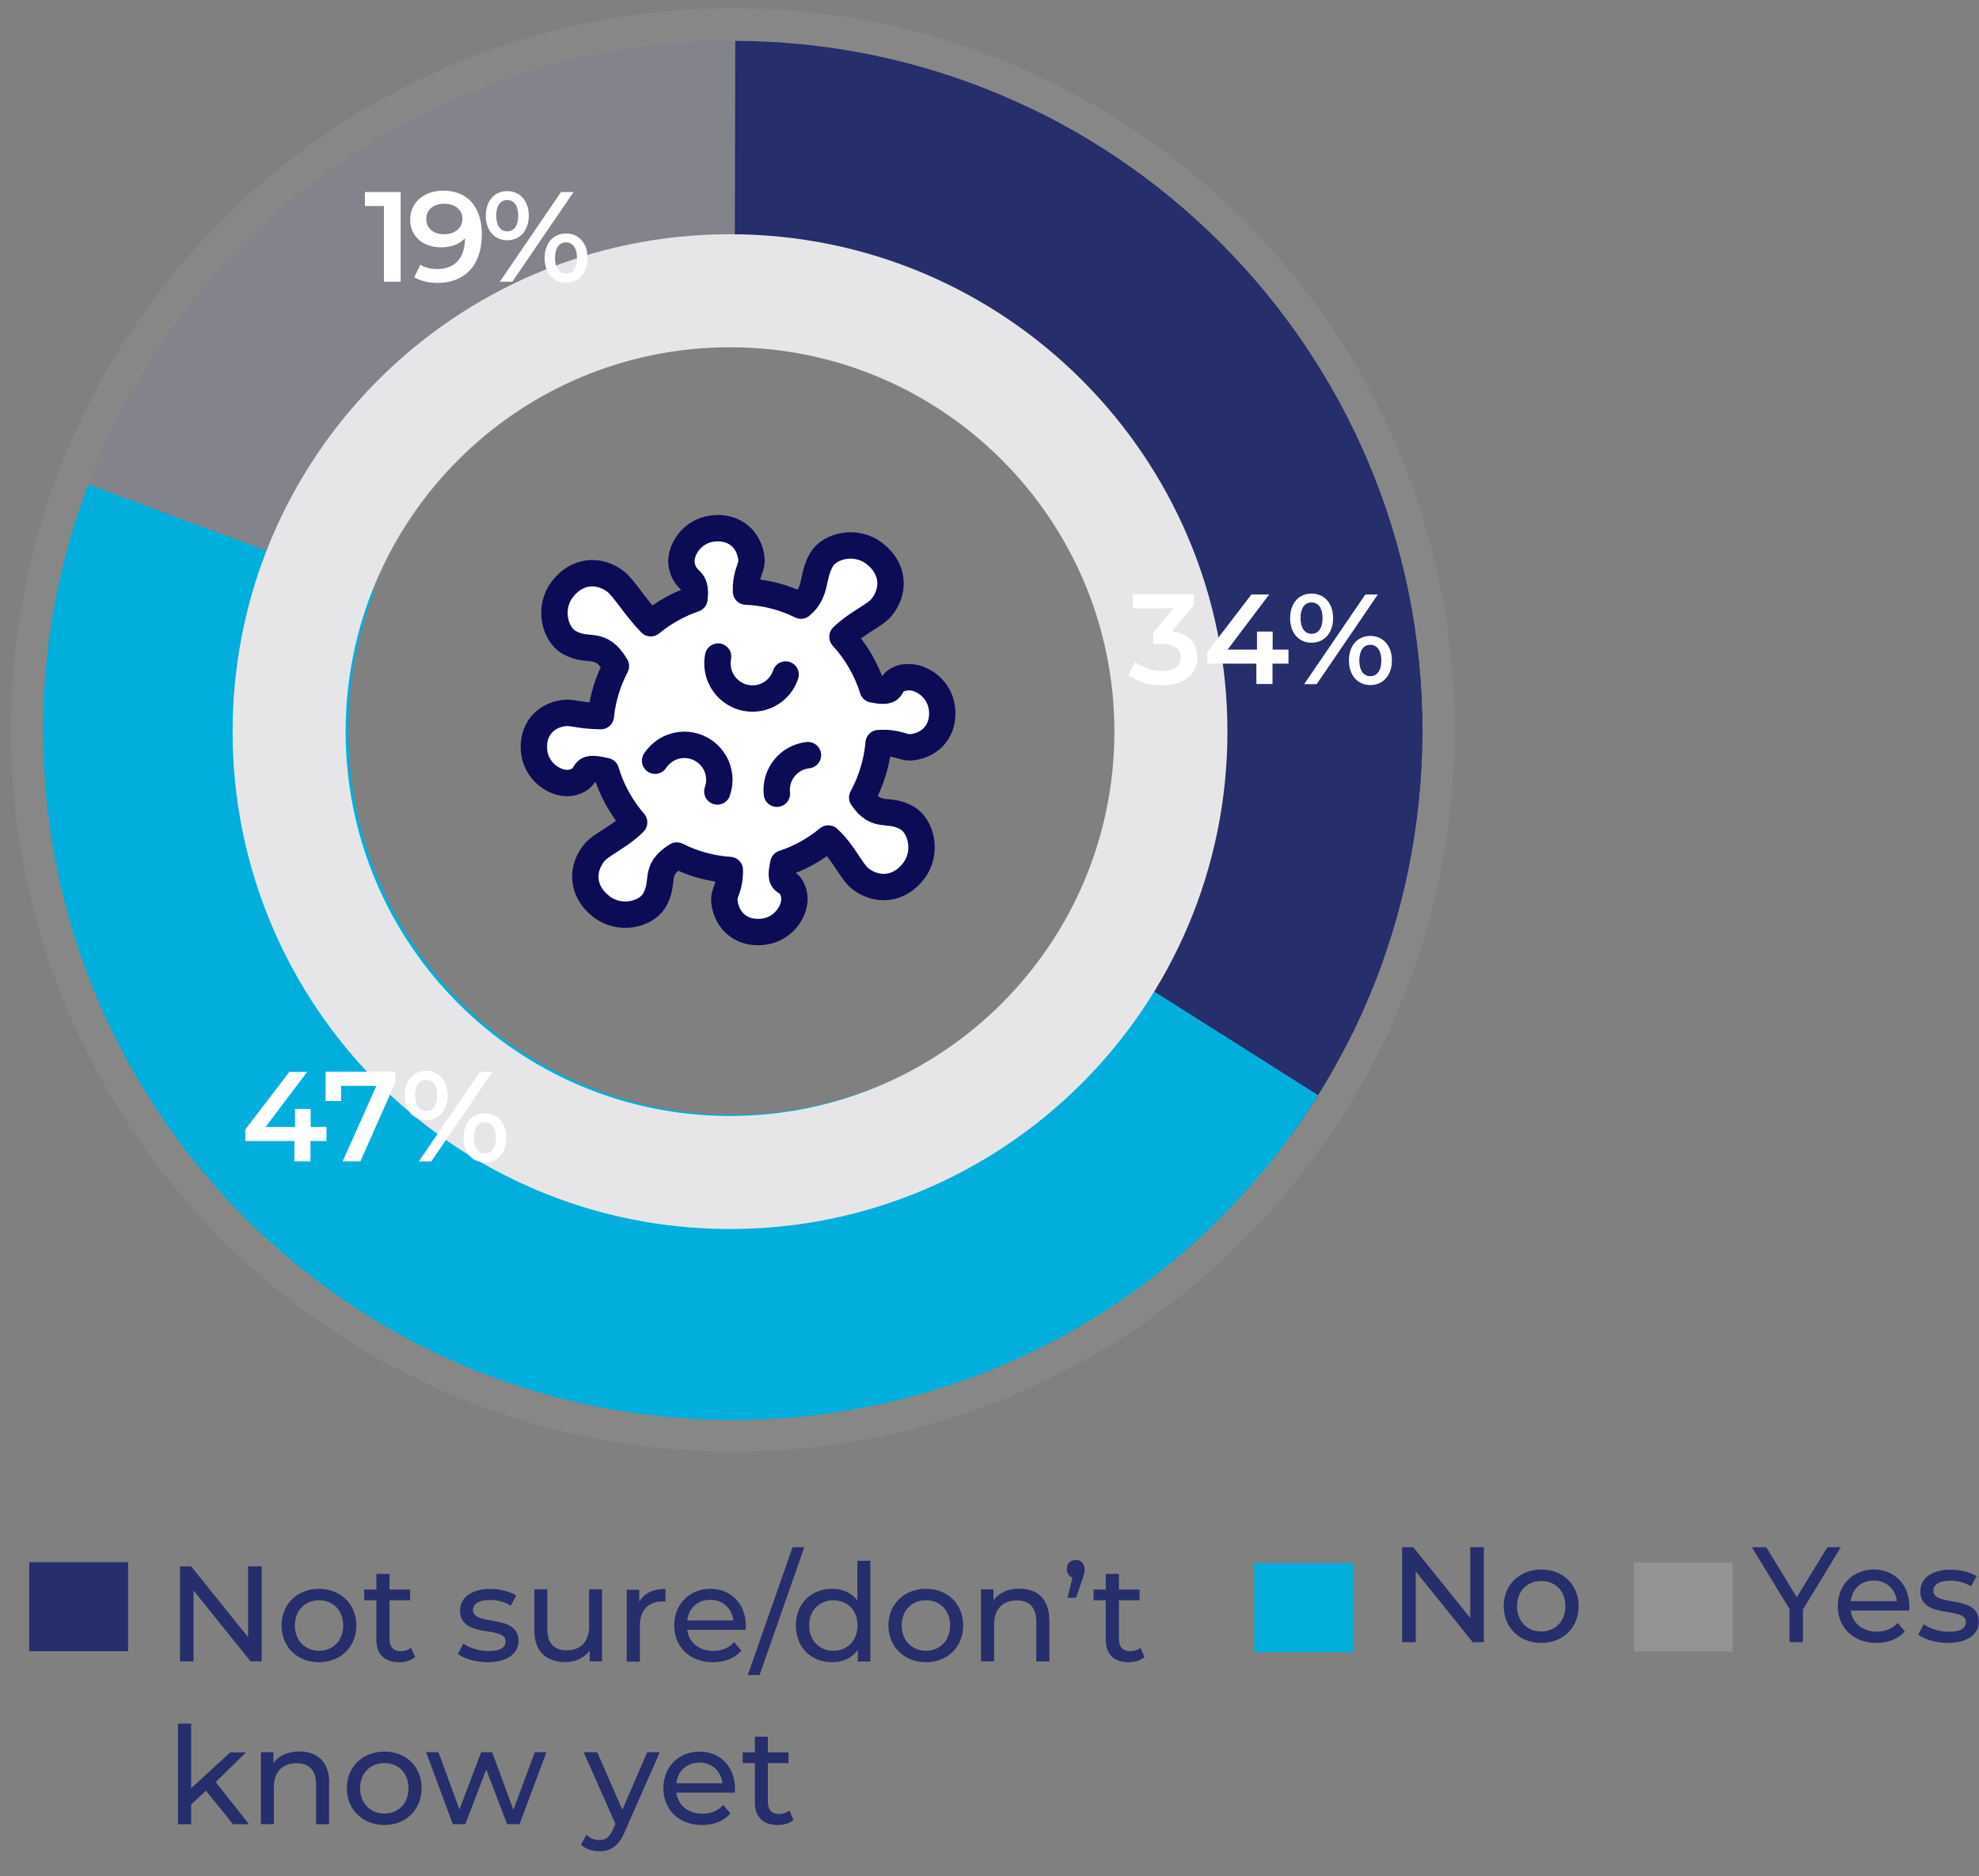
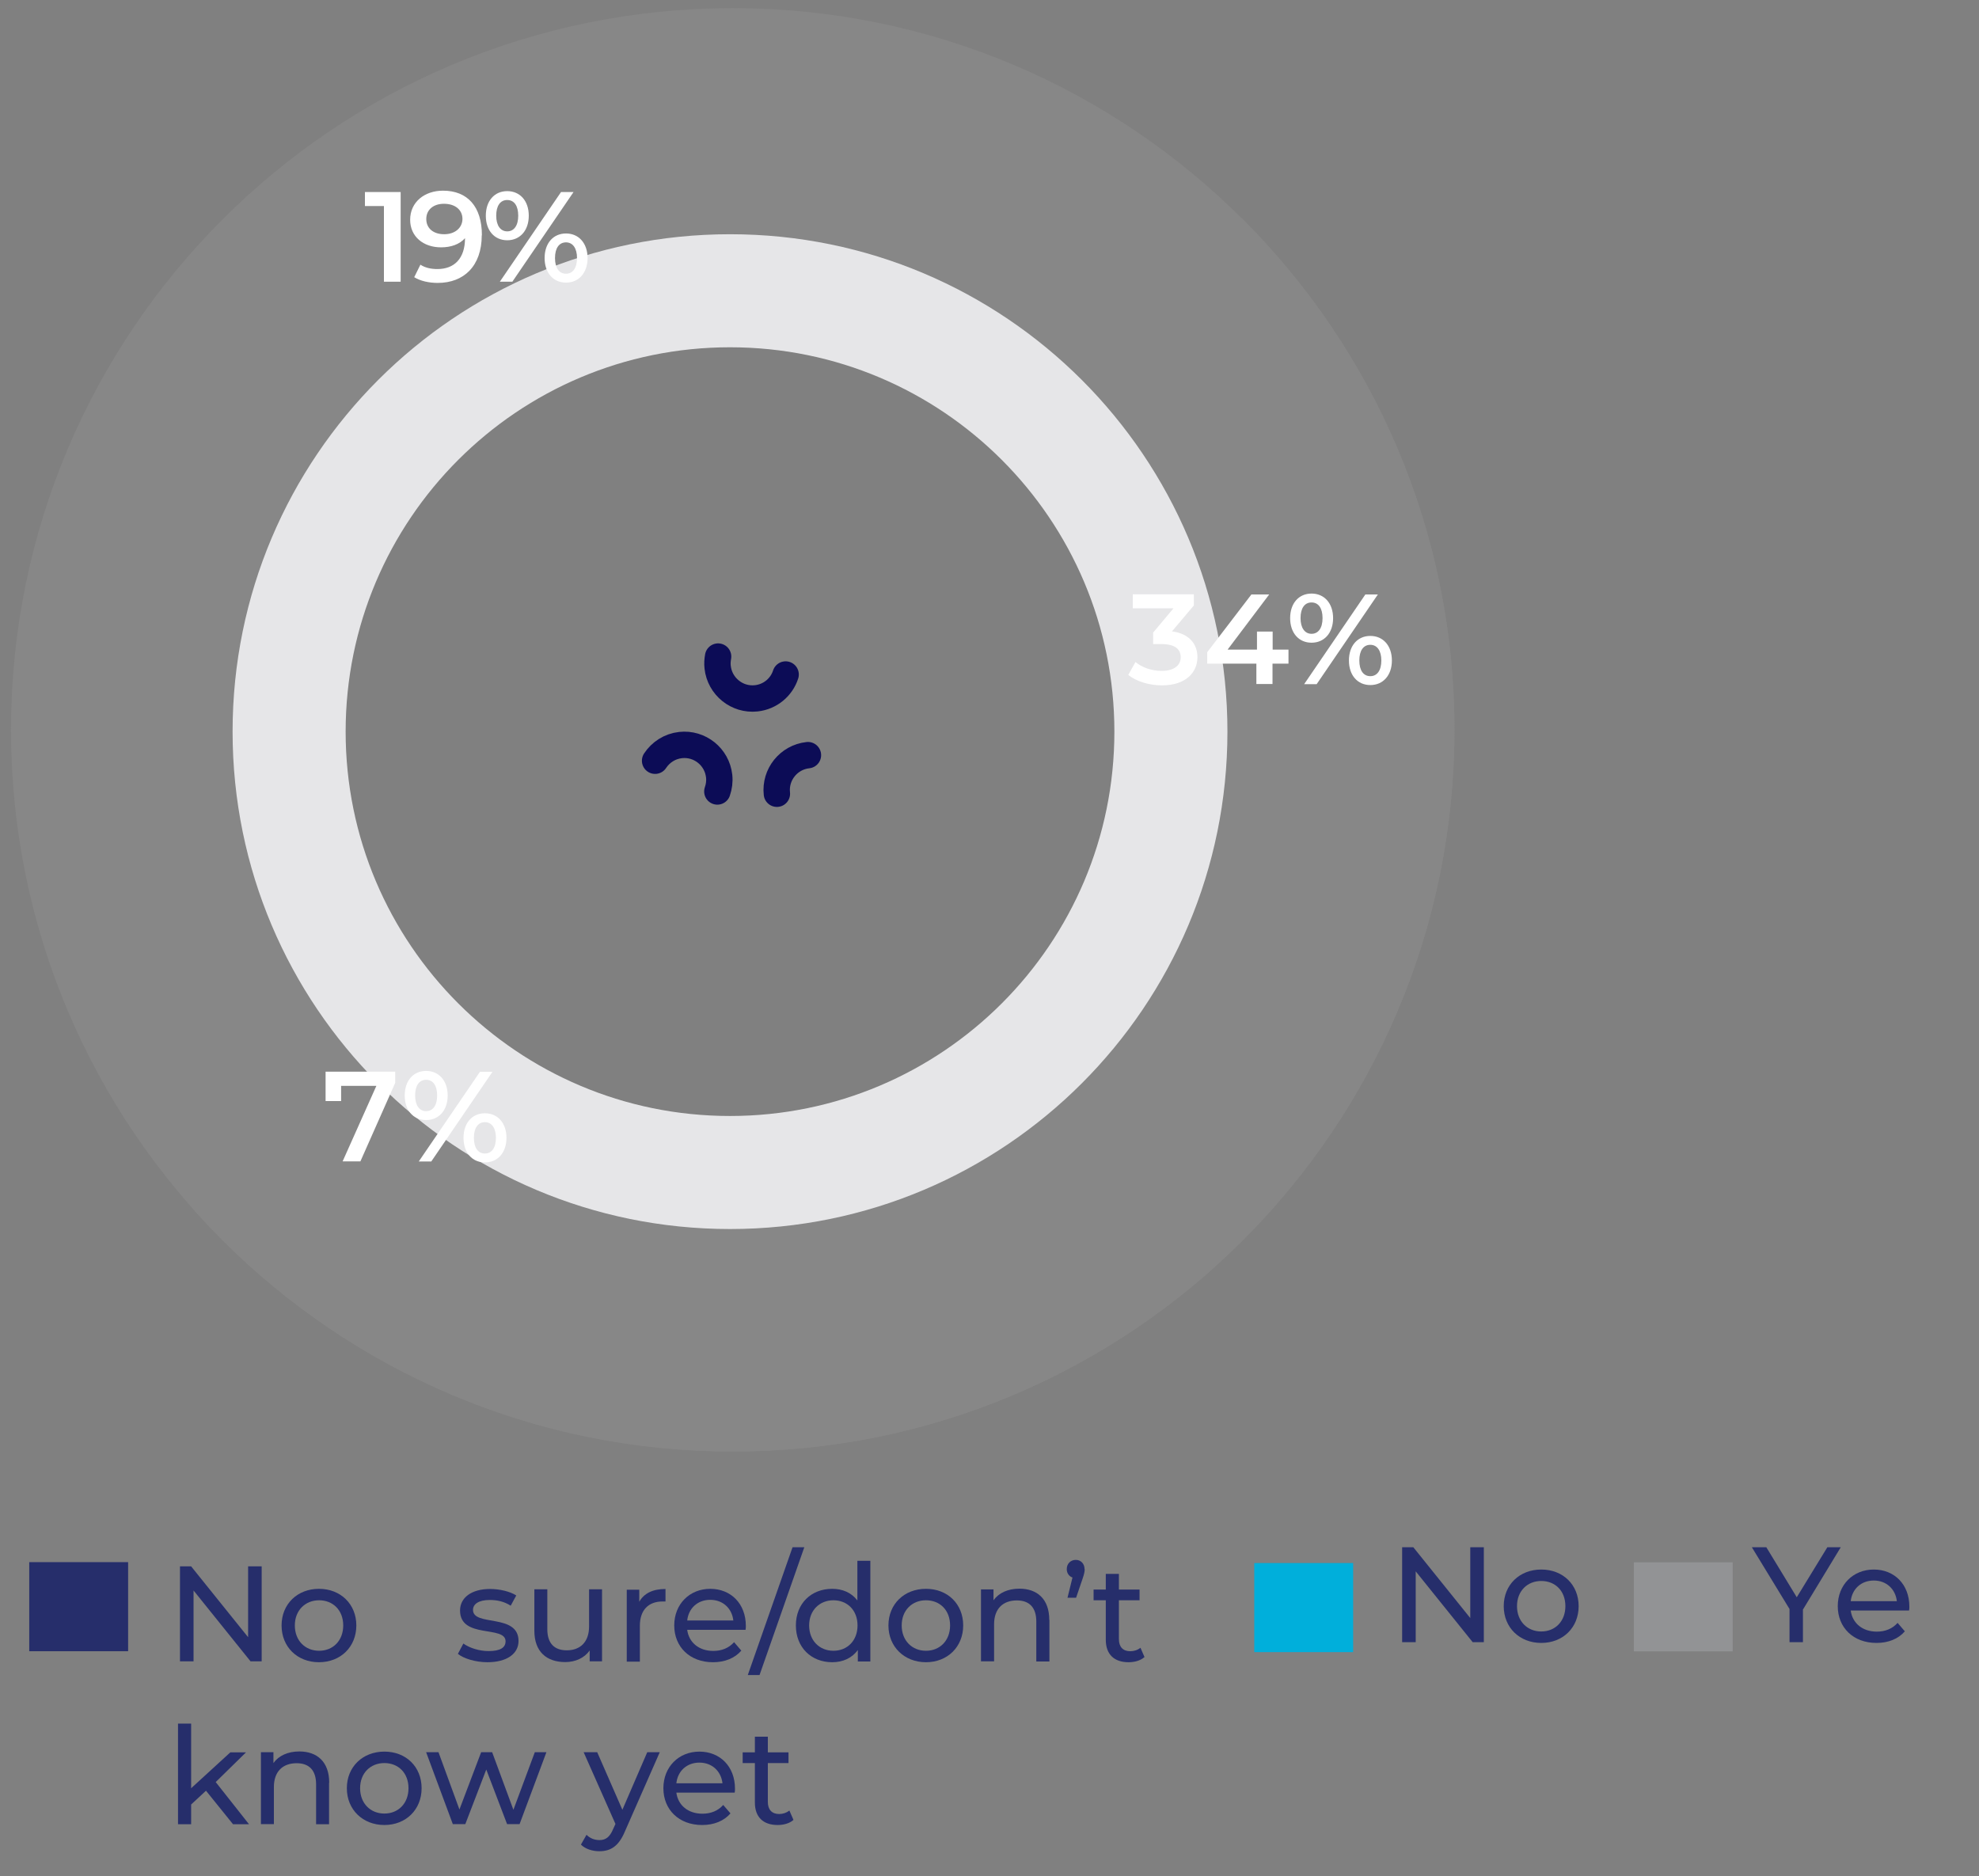
<svg xmlns="http://www.w3.org/2000/svg" viewBox="0 0 131.29 124.48">
  <rect x="0" y="0" width="131.29" height="124.48" fill="#808080" stroke="none" />
  <defs>
    <style>.cls-1,.cls-2{fill:none;}.cls-3{clip-path:url(#clippath);}.cls-4{fill:#00afdb;}.cls-5,.cls-6{fill:#fff;}.cls-7{fill:#9c9b9b;}.cls-8{fill:#929395;}.cls-9{fill:#83838b;}.cls-10{fill:#262e6b;}.cls-11{fill:#e6e6e8;mix-blend-mode:multiply;}.cls-12{clip-path:url(#clippath-1);}.cls-6,.cls-2{stroke:#0c0c56;stroke-linecap:round;stroke-linejoin:round;stroke-width:1.75px;}.cls-13{opacity:.25;}.cls-14{isolation:isolate;}</style>
    <clipPath id="clippath">
      <path class="cls-7" d="M.73,48.42C.73,21.98,22.17,.54,48.61,.54s47.88,21.44,47.88,47.88-21.44,47.88-47.88,47.88S.73,74.87,.73,48.42Zm47.88,26.69c14.74,0,26.69-11.95,26.69-26.69s-11.95-26.69-26.69-26.69-26.69,11.95-26.69,26.69,11.95,26.69,26.69,26.69Z" />
    </clipPath>
    <clipPath id="clippath-1">
-       <path class="cls-1" d="M2.86,48.46C2.86,23.2,23.35,2.71,48.61,2.71s45.75,20.48,45.75,45.75-20.48,45.75-45.75,45.75S2.86,73.73,2.86,48.46Zm45.75,25.5c14.08,0,25.5-11.42,25.5-25.5s-11.42-25.5-25.5-25.5-25.5,11.42-25.5,25.5,11.42,25.5,25.5,25.5Z" />
-     </clipPath>
+       </clipPath>
  </defs>
  <g class="cls-14">
    <g id="Laag_1">
      <g class="cls-13">
        <path class="cls-7" d="M.73,48.42C.73,21.98,22.17,.54,48.61,.54s47.88,21.44,47.88,47.88-21.44,47.88-47.88,47.88S.73,74.87,.73,48.42Zm47.88,26.69c14.74,0,26.69-11.95,26.69-26.69s-11.95-26.69-26.69-26.69-26.69,11.95-26.69,26.69,11.95,26.69,26.69,26.69Z" />
        <g class="cls-3">
          <g>
            <path class="cls-7" d="M48.68,48.4L11.34,21.28C20.33,8.91,33.39,2.25,48.68,2.25V48.4Z" />
            <path class="cls-7" d="M48.68,48.4L9.74,23.64c2.73-4.3,5.63-7.57,9.56-10.82l29.38,35.58Z" />
            <path class="cls-7" d="M48.68,48.4L2.58,50.49c-.46-10.18,1.96-18.99,7.57-27.5l38.52,25.4Z" />
            <path class="cls-7" d="M48.68,48.4l23.14,39.92c-22.05,12.78-50.28,5.27-63.07-16.78C3.64,62.72,1.73,53.8,2.78,43.66l45.9,4.74Z" />
            <path class="cls-7" d="M48.68,48.4V2.25c25.49,0,46.15,20.66,46.15,46.15,0,10.19-2.82,18.88-8.81,27.12l-37.33-27.12Z" />
          </g>
          <path class="cls-7" d="M48.68,48.4L12.56,80.46c17.7,19.95,48.23,21.77,68.18,4.06L48.68,48.4Z" />
          <path class="cls-7" d="M48.68,48.4L82.66,14.08c18.95,18.77,19.1,49.35,.33,68.3-7.51,7.58-16,11.96-26.53,13.68l-7.79-47.66Z" />
        </g>
      </g>
      <g class="cls-12">
        <path class="cls-9" d="M48.68,48.44L11.27,75.47C-3.65,54.81,.99,25.96,21.65,11.04,29.91,5.07,38.6,2.27,48.8,2.3l-.12,46.15Z" />
        <path class="cls-4" d="M48.59,48.08L5.36,31.95c-8.91,23.88,3.22,50.46,27.09,59.37l16.14-43.23Z" />
        <path class="cls-10" d="M48.37,48.35l41.18,20.82c11.5-22.75,2.38-50.5-20.37-62l-20.82,41.18Z" />
        <path class="cls-10" d="M48.68,48.44l.1-46.15c25.49,.05,46.1,20.75,46.05,46.24-.02,10.19-2.86,18.87-8.87,27.1l-37.28-27.2Z" />
        <path class="cls-4" d="M48.59,48.08l-24.67,39c21.54,13.62,50.04,7.21,63.67-14.33l-39-24.67Z" />
      </g>
      <path class="cls-11" d="M15.43,48.54c0-18.23,14.77-33,33-33s33,14.77,33,33-14.77,33-33,33S15.43,66.76,15.43,48.54Zm33,25.5c14.08,0,25.5-11.42,25.5-25.5s-11.42-25.5-25.5-25.5-25.5,11.42-25.5,25.5,11.42,25.5,25.5,25.5Z" />
      <g>
        <path class="cls-5" d="M79.44,43.6c0,1-.76,1.87-2.35,1.87-.84,0-1.68-.25-2.24-.69l.48-.86c.42,.36,1.07,.59,1.74,.59,.79,0,1.26-.35,1.26-.9s-.39-.88-1.29-.88h-.54v-.76l1.35-1.61h-2.7v-.93h4.05v.74l-1.45,1.72c1.12,.14,1.69,.82,1.69,1.71Z" />
        <path class="cls-5" d="M85.47,44.03h-1.05v1.35h-1.07v-1.35h-3.26v-.76l2.93-3.83h1.18l-2.76,3.66h1.95v-1.2h1.04v1.2h1.05v.93Z" />
        <path class="cls-5" d="M85.59,41.01c0-.98,.57-1.63,1.42-1.63s1.43,.65,1.43,1.63-.58,1.63-1.43,1.63-1.42-.65-1.42-1.63Zm2.15,0c0-.66-.27-1.04-.73-1.04s-.73,.38-.73,1.04,.29,1.04,.73,1.04,.73-.37,.73-1.04Zm2.84-1.57h.83l-4.06,5.95h-.83l4.06-5.95Zm-1.09,4.38c0-.98,.57-1.63,1.42-1.63s1.43,.65,1.43,1.63-.58,1.63-1.43,1.63-1.42-.65-1.42-1.63Zm2.15,0c0-.65-.28-1.04-.73-1.04s-.73,.37-.73,1.04,.28,1.04,.73,1.04,.73-.38,.73-1.04Z" />
      </g>
      <g>
-         <path class="cls-5" d="M21.65,75.7h-1.05v1.35h-1.07v-1.35h-3.26v-.76l2.93-3.83h1.18l-2.76,3.66h1.95v-1.2h1.04v1.2h1.05v.93Z" />
        <path class="cls-5" d="M26.22,71.1v.74l-2.31,5.21h-1.18l2.24-5.01h-2.34v1.01h-1.03v-1.95h4.62Z" />
        <path class="cls-5" d="M26.85,72.68c0-.98,.57-1.63,1.42-1.63s1.43,.65,1.43,1.63-.58,1.63-1.43,1.63-1.42-.65-1.42-1.63Zm2.15,0c0-.66-.27-1.04-.73-1.04s-.73,.38-.73,1.04,.29,1.04,.73,1.04,.73-.37,.73-1.04Zm2.84-1.57h.83l-4.06,5.95h-.83l4.06-5.95Zm-1.09,4.38c0-.98,.57-1.63,1.42-1.63s1.43,.65,1.43,1.63-.58,1.63-1.43,1.63-1.42-.65-1.42-1.63Zm2.15,0c0-.65-.28-1.04-.73-1.04s-.73,.37-.73,1.04,.28,1.04,.73,1.04,.73-.38,.73-1.04Z" />
      </g>
      <g>
        <path class="cls-5" d="M26.58,12.74v5.95h-1.11v-5.02h-1.26v-.93h2.36Z" />
        <path class="cls-5" d="M31.96,15.61c0,2.04-1.19,3.16-2.92,3.16-.59,0-1.16-.13-1.56-.38l.41-.83c.32,.21,.71,.29,1.13,.29,1.12,0,1.83-.7,1.83-2.05h0c-.36,.41-.93,.61-1.59,.61-1.17,0-2.05-.71-2.05-1.83,0-1.18,.96-1.93,2.18-1.93,1.62,0,2.58,1.05,2.58,2.96Zm-1.28-1.09c0-.56-.44-1-1.23-1-.69,0-1.17,.39-1.17,1.01s.47,1.01,1.19,1.01,1.21-.43,1.21-1.02Z" />
        <path class="cls-5" d="M32.23,14.31c0-.98,.57-1.63,1.42-1.63s1.43,.65,1.43,1.63-.58,1.63-1.43,1.63-1.42-.65-1.42-1.63Zm2.15,0c0-.66-.27-1.04-.73-1.04s-.73,.38-.73,1.04,.29,1.04,.73,1.04,.73-.37,.73-1.04Zm2.84-1.57h.83l-4.06,5.95h-.83l4.06-5.95Zm-1.09,4.38c0-.98,.57-1.63,1.42-1.63s1.43,.65,1.43,1.63-.58,1.63-1.43,1.63-1.42-.65-1.42-1.63Zm2.15,0c0-.65-.28-1.04-.73-1.04s-.73,.37-.73,1.04,.28,1.04,.73,1.04,.73-.38,.73-1.04Z" />
      </g>
      <rect class="cls-10" x="1.94" y="103.64" width="6.56" height="5.91" />
      <g>
        <path class="cls-10" d="M119.61,106.77v2.18h-.89v-2.2l-2.5-4.1h.96l2.02,3.32,2.03-3.32h.89l-2.5,4.12Z" />
        <path class="cls-10" d="M126.65,106.85h-3.87c.11,.84,.78,1.4,1.73,1.4,.56,0,1.03-.19,1.38-.58l.48,.56c-.43,.5-1.09,.77-1.88,.77-1.54,0-2.57-1.02-2.57-2.44s1.02-2.43,2.39-2.43,2.36,.99,2.36,2.46c0,.07,0,.18-.02,.26Zm-3.87-.62h3.06c-.09-.8-.69-1.37-1.53-1.37s-1.44,.56-1.53,1.37Z" />
-         <path class="cls-10" d="M127.26,108.44l.36-.68c.41,.29,1.05,.5,1.67,.5,.8,0,1.13-.24,1.13-.65,0-1.07-3.02-.14-3.02-2.04,0-.86,.77-1.43,1.99-1.43,.62,0,1.32,.16,1.74,.43l-.37,.68c-.43-.28-.91-.38-1.38-.38-.76,0-1.12,.28-1.12,.66,0,1.12,3.02,.21,3.02,2.06,0,.86-.79,1.41-2.06,1.41-.79,0-1.58-.24-1.97-.56Z" />
      </g>
      <rect class="cls-8" x="108.39" y="103.65" width="6.56" height="5.91" />
      <g>
        <path class="cls-10" d="M98.44,102.65v6.3h-.74l-3.78-4.7v4.7h-.9v-6.3h.74l3.78,4.7v-4.7h.9Z" />
        <path class="cls-10" d="M99.76,106.56c0-1.42,1.05-2.43,2.49-2.43s2.48,1.01,2.48,2.43-1.04,2.44-2.48,2.44-2.49-1.02-2.49-2.44Zm4.09,0c0-1.02-.68-1.67-1.6-1.67s-1.61,.66-1.61,1.67,.69,1.68,1.61,1.68,1.6-.67,1.6-1.68Z" />
      </g>
      <rect class="cls-4" x="83.21" y="103.7" width="6.56" height="5.91" />
      <g>
        <path class="cls-10" d="M17.36,103.92v6.3h-.74l-3.78-4.7v4.7h-.9v-6.3h.74l3.78,4.7v-4.7h.9Z" />
        <path class="cls-10" d="M18.68,107.84c0-1.42,1.05-2.43,2.48-2.43s2.48,1.01,2.48,2.43-1.04,2.44-2.48,2.44-2.48-1.02-2.48-2.44Zm4.09,0c0-1.02-.69-1.67-1.6-1.67s-1.61,.66-1.61,1.67,.69,1.68,1.61,1.68,1.6-.67,1.6-1.68Z" />
-         <path class="cls-10" d="M27.52,109.95c-.26,.23-.66,.33-1.04,.33-.96,0-1.51-.53-1.51-1.49v-2.62h-.81v-.71h.81v-1.04h.87v1.04h1.37v.71h-1.37v2.58c0,.51,.27,.8,.75,.8,.25,0,.5-.08,.68-.23l.27,.62Z" />
        <path class="cls-10" d="M30.38,109.72l.36-.68c.4,.29,1.05,.5,1.67,.5,.8,0,1.13-.24,1.13-.65,0-1.07-3.02-.14-3.02-2.04,0-.86,.77-1.43,1.99-1.43,.62,0,1.32,.16,1.74,.43l-.37,.68c-.43-.28-.91-.38-1.38-.38-.76,0-1.12,.28-1.12,.66,0,1.12,3.02,.21,3.02,2.06,0,.86-.79,1.41-2.06,1.41-.79,0-1.58-.24-1.97-.56Z" />
        <path class="cls-10" d="M39.94,105.45v4.77h-.82v-.72c-.35,.5-.95,.77-1.62,.77-1.23,0-2.05-.68-2.05-2.08v-2.75h.86v2.65c0,.94,.47,1.4,1.29,1.4,.9,0,1.48-.56,1.48-1.58v-2.47h.87Z" />
        <path class="cls-10" d="M44.15,105.41v.84c-.07,0-.13,0-.2,0-.93,0-1.5,.57-1.5,1.61v2.38h-.87v-4.77h.83v.8c.31-.56,.9-.85,1.74-.85Z" />
        <path class="cls-10" d="M49.46,108.13h-3.87c.11,.84,.78,1.4,1.73,1.4,.56,0,1.03-.19,1.38-.58l.48,.56c-.43,.5-1.09,.77-1.88,.77-1.54,0-2.57-1.02-2.57-2.44s1.02-2.43,2.39-2.43,2.36,.99,2.36,2.46c0,.07,0,.18-.02,.26Zm-3.87-.62h3.06c-.09-.8-.69-1.37-1.53-1.37s-1.44,.56-1.53,1.37Z" />
        <path class="cls-10" d="M52.58,102.65h.78l-2.97,8.48h-.78l2.97-8.48Z" />
        <path class="cls-10" d="M57.74,103.55v6.68h-.83v-.76c-.39,.54-1,.81-1.7,.81-1.39,0-2.41-.98-2.41-2.44s1.02-2.43,2.41-2.43c.68,0,1.27,.25,1.67,.77v-2.63h.86Zm-.85,4.29c0-1.02-.69-1.67-1.6-1.67s-1.61,.66-1.61,1.67,.69,1.68,1.61,1.68,1.6-.67,1.6-1.68Z" />
        <path class="cls-10" d="M58.94,107.84c0-1.42,1.05-2.43,2.49-2.43s2.47,1.01,2.47,2.43-1.04,2.44-2.47,2.44-2.49-1.02-2.49-2.44Zm4.09,0c0-1.02-.68-1.67-1.6-1.67s-1.61,.66-1.61,1.67,.69,1.68,1.61,1.68,1.6-.67,1.6-1.68Z" />
        <path class="cls-10" d="M69.62,107.48v2.75h-.87v-2.65c0-.94-.47-1.4-1.29-1.4-.92,0-1.51,.55-1.51,1.58v2.46h-.87v-4.77h.83v.72c.35-.49,.96-.77,1.72-.77,1.16,0,1.98,.67,1.98,2.07Z" />
        <path class="cls-10" d="M71.96,104.1c0,.17-.03,.31-.14,.64l-.43,1.26h-.57l.33-1.34c-.23-.08-.38-.29-.38-.56,0-.36,.26-.61,.6-.61s.58,.26,.58,.61Z" />
        <path class="cls-10" d="M75.91,109.95c-.26,.23-.66,.33-1.04,.33-.96,0-1.51-.53-1.51-1.49v-2.62h-.81v-.71h.81v-1.04h.87v1.04h1.37v.71h-1.37v2.58c0,.51,.27,.8,.75,.8,.25,0,.5-.08,.68-.23l.27,.62Z" />
        <path class="cls-10" d="M13.67,118.8l-.99,.92v1.31h-.87v-6.68h.87v4.29l2.6-2.38h1.04l-2.01,1.97,2.21,2.8h-1.06l-1.79-2.22Z" />
        <path class="cls-10" d="M21.83,118.28v2.75h-.86v-2.65c0-.94-.47-1.4-1.29-1.4-.92,0-1.51,.55-1.51,1.58v2.46h-.86v-4.77h.83v.72c.35-.49,.96-.77,1.72-.77,1.16,0,1.98,.67,1.98,2.07Z" />
        <path class="cls-10" d="M23.01,118.64c0-1.42,1.05-2.43,2.49-2.43s2.47,1.01,2.47,2.43-1.04,2.44-2.47,2.44-2.49-1.02-2.49-2.44Zm4.09,0c0-1.02-.68-1.67-1.6-1.67s-1.61,.66-1.61,1.67,.69,1.68,1.61,1.68,1.6-.67,1.6-1.68Z" />
        <path class="cls-10" d="M36.25,116.25l-1.78,4.77h-.83l-1.38-3.62-1.39,3.62h-.83l-1.77-4.77h.82l1.39,3.8,1.44-3.8h.73l1.41,3.82,1.42-3.82h.77Z" />
        <path class="cls-10" d="M43.77,116.25l-2.31,5.25c-.42,1.01-.97,1.32-1.7,1.32-.46,0-.93-.15-1.22-.44l.37-.65c.23,.23,.53,.35,.86,.35,.41,0,.68-.19,.91-.74l.15-.33-2.11-4.76h.9l1.67,3.82,1.65-3.82h.85Z" />
        <path class="cls-10" d="M48.74,118.93h-3.87c.11,.84,.78,1.4,1.73,1.4,.56,0,1.03-.19,1.38-.58l.48,.56c-.43,.5-1.09,.77-1.88,.77-1.54,0-2.57-1.02-2.57-2.44s1.02-2.43,2.39-2.43,2.36,.99,2.36,2.46c0,.07,0,.18-.02,.26Zm-3.87-.62h3.06c-.09-.8-.69-1.37-1.53-1.37s-1.44,.56-1.53,1.37Z" />
        <path class="cls-10" d="M52.63,120.75c-.26,.23-.66,.33-1.04,.33-.96,0-1.51-.53-1.51-1.49v-2.62h-.81v-.71h.81v-1.04h.86v1.04h1.37v.71h-1.37v2.58c0,.51,.27,.8,.75,.8,.25,0,.49-.08,.68-.23l.27,.62Z" />
      </g>
      <g>
-         <path class="cls-6" d="M59.93,44.95c-1.28,.34-.28,1.14-2.03,.79-.41-1.32-1.11-2.51-2.01-3.49,.93-.92,2.16-1.41,2.6-1.96,.86-1.07,.83-2.52-.43-3.53-1.25-1.01-2.99-.55-3.54,.34-.69,1.13-.28,2.15-1.38,3.08-1.12-.55-2.35-.88-3.65-.93-.02-1.35,.43-1.54,.36-2.19-.14-1.24-1.09-2.16-2.55-2-1.46,.16-2.28,1.57-2.06,2.5,.29,1.2,1,.67,.83,2.17-1.07,.37-2.05,.92-2.9,1.62-1.03-1.06-1.81-2.38-2.33-2.77-1.08-.83-2.54-.77-3.52,.5-.98,1.27-.49,3,.42,3.53,1.31,.76,2.07-.19,3.12,1.58-.53,1.02-.88,2.14-1,3.32-1.48-.02-1.88-.28-2.47-.2-1.23,.16-2.13,1.14-1.95,2.59,.19,1.45,1.62,2.25,2.54,2.01,1.32-.35,.27-1.23,2.22-.75,.38,1.28,1.03,2.43,1.87,3.4-.94,.96-2.2,1.46-2.65,2.02-.86,1.07-.83,2.52,.43,3.53,1.25,1.01,2.99,.55,3.54-.34,.77-1.26-.1-2.03,1.51-3.01,1.08,.54,2.27,.88,3.52,.96,0,1.31-.43,1.46-.36,2.1,.14,1.24,1.09,2.16,2.55,2s2.28-1.57,2.06-2.5c-.31-1.28-1.08-.32-.7-2.04,1.11-.36,2.11-.93,2.98-1.65,1.02,.92,1.54,2.22,2.13,2.67,1.08,.83,2.54,.77,3.52-.5,.98-1.27,.49-3-.42-3.53-1.25-.73-2,.11-2.98-1.36,.6-1.1,.98-2.32,1.09-3.61,1.37-.07,1.59,.36,2.25,.27,1.23-.16,2.13-1.14,1.95-2.59-.19-1.45-1.61-2.25-2.54-2.01Z" />
        <path class="cls-2" d="M47.64,43.56c-.04,.23-.06,.46-.03,.71,.14,1.27,1.29,2.2,2.56,2.06,.93-.1,1.68-.74,1.95-1.58" />
        <path class="cls-2" d="M47.59,52.51c.11-.32,.16-.66,.12-1.02-.14-1.28-1.29-2.2-2.56-2.06-.72,.08-1.32,.48-1.69,1.04" />
        <path class="cls-2" d="M53.6,50.1c-1.28,.14-2.2,1.29-2.06,2.56" />
      </g>
    </g>
  </g>
</svg>